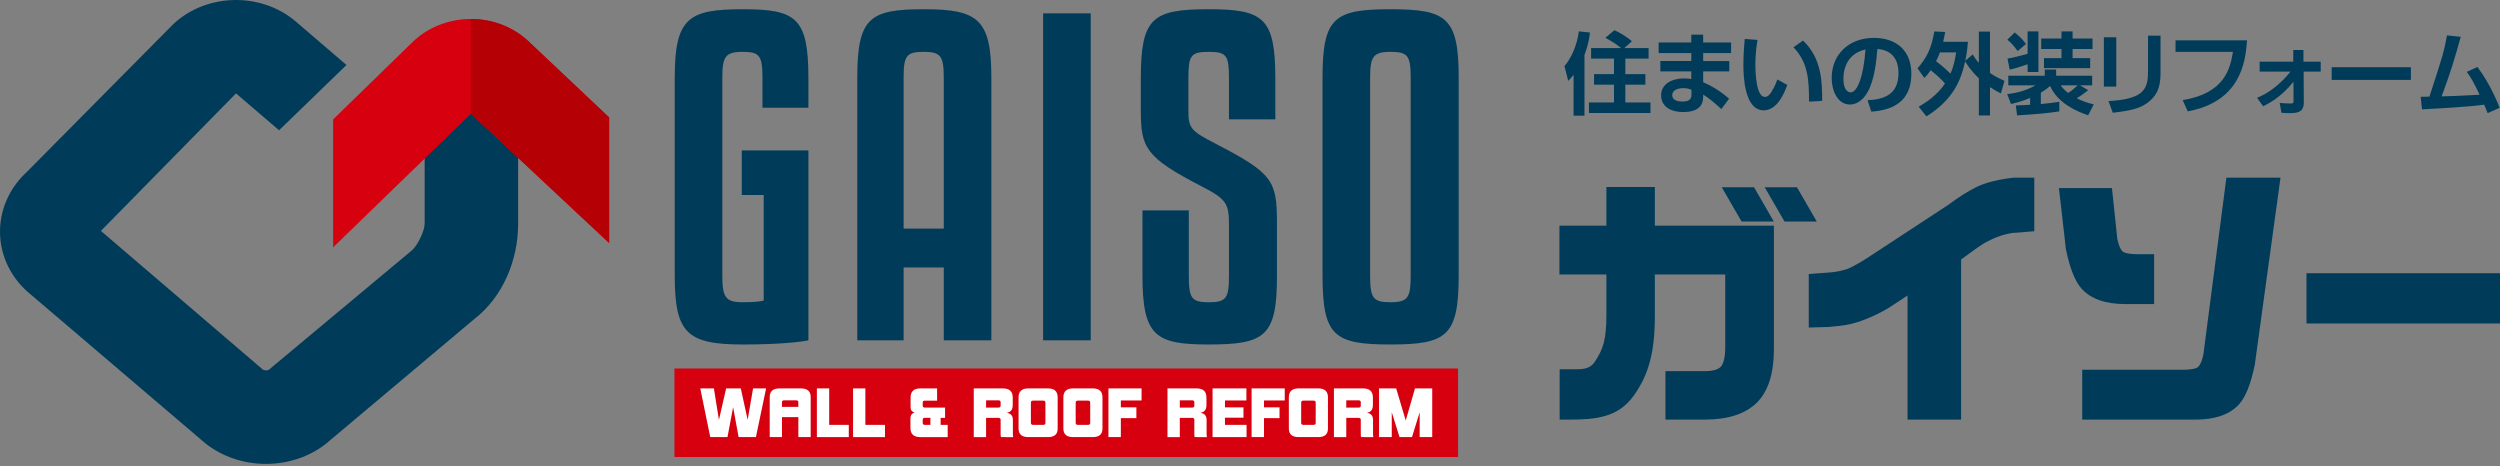
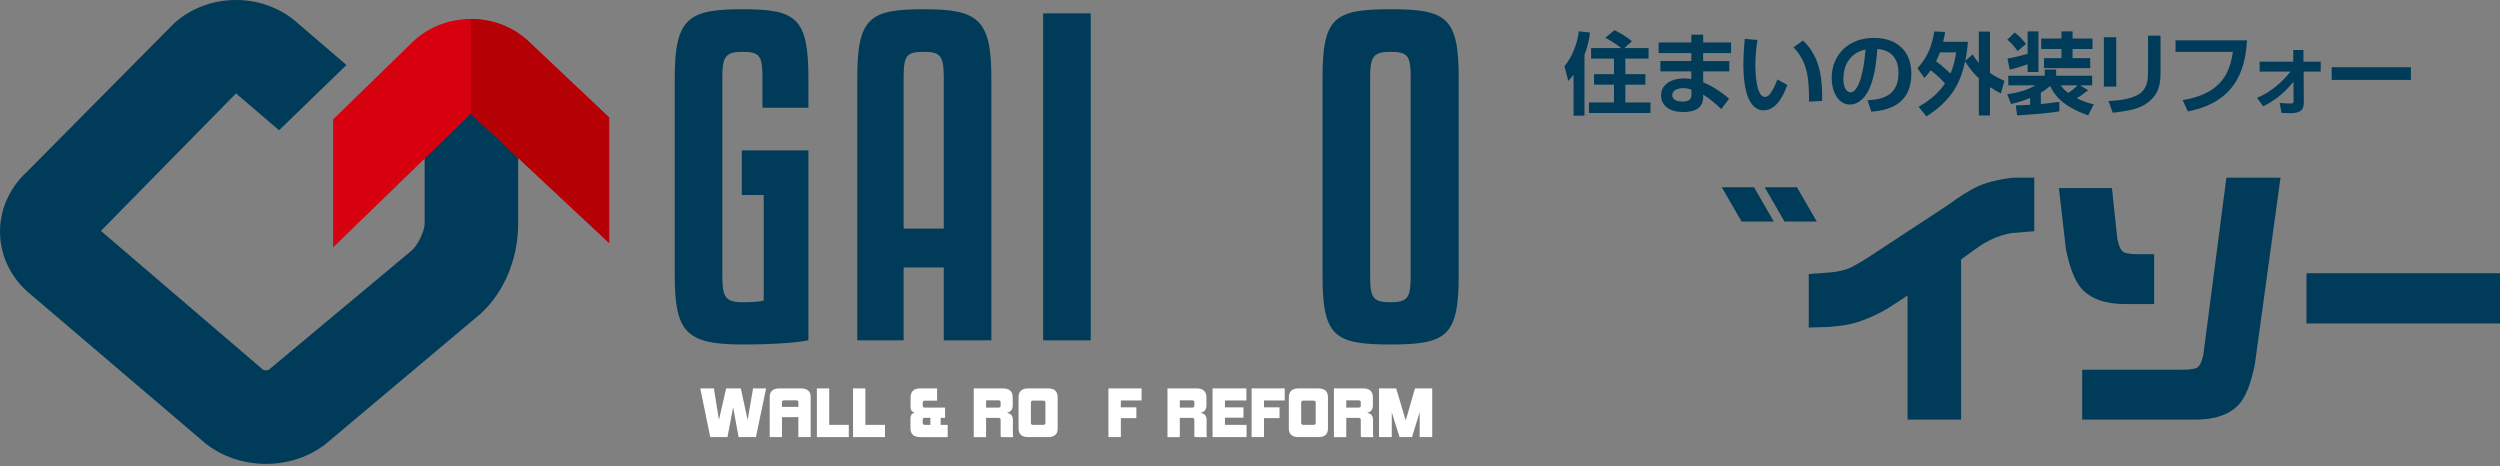
<svg xmlns="http://www.w3.org/2000/svg" version="1.1" id="レイヤー_1" x="0px" y="0px" viewBox="0 0 761.417 142" style="enable-background:new 0 0 761.417 142;" xml:space="preserve">
  <rect x="0" y="0" width="761.417" height="142" fill="#808080" stroke="none" />
  <style type="text/css">
	.st0{fill:#003C5A;}
	.st1{fill:#D7000F;}
	.st2{fill:#FFFFFF;}
	.st3{fill:#B50005;}
</style>
  <g>
    <g>
      <g>
        <g>
          <path class="st0" d="M226.174,2.811c-16.515,0-20.674,2.645-20.674,20.922v60.132c0,17.395,3.522,21.054,20.674,21.054      c11.088,0,17.646-0.756,20.038-1.267V45.805h-20.287v13.594h6.674v32.155c-1.008,0.254-3.026,0.499-6.425,0.499      c-5.295,0-6.179-1.632-6.179-8.188V23.733c0-6.429,0.884-7.94,6.179-7.94c5.164,0,6.047,1.137,6.047,7.94v9.078h13.991v-9.078      C246.212,5.331,242.436,2.811,226.174,2.811z" />
          <path class="st0" d="M281.391,2.811c-16.513,0-20.295,2.52-20.295,20.922v79.919h14.116V81.47h12.228v22.182h14.497V23.733      C301.938,5.837,297.904,2.811,281.391,2.811z M287.441,69.621h-12.228V23.733c0-6.803,0.882-7.94,6.051-7.94      c5.17,0,6.178,1.137,6.178,7.94V69.621z" />
          <rect x="317.703" y="4.068" class="st0" width="14.497" height="99.584" />
-           <path class="st0" d="M370.018,43.652c-7.312-3.784-8.068-4.66-8.068-9.831v-9.834c0-7.057,0.629-8.195,6.179-8.195      c5.546,0,6.172,1.137,6.172,8.195v12.355h14.123V23.988c0-18.532-3.529-21.177-20.295-21.177      c-17.268,0-20.675,2.645-20.675,21.177v9.582c0,11.468,1.385,14.369,18.777,23.32c7.568,3.902,8.07,5.298,8.07,11.979v14.998      c0,6.928-0.751,8.188-6.172,8.188c-5.3,0-6.054-1.26-6.054-8.188v-19.79h-14.117v19.79c0,18.53,3.907,21.054,20.171,21.054      c17.27,0,20.799-2.524,20.799-21.054v-16.01C388.928,54.873,387.537,52.728,370.018,43.652z" />
          <path class="st0" d="M423.478,2.811c-17.147,0-20.68,2.52-20.68,20.922v60.132c0,18.53,3.532,21.054,20.68,21.054      c17.143,0,20.791-2.524,20.791-21.054V23.733C444.268,5.331,440.621,2.811,423.478,2.811z M429.65,83.865      c0,6.685-0.754,8.188-6.172,8.188c-5.303,0-6.186-1.26-6.186-8.188V23.733c0-6.429,0.883-7.94,6.186-7.94      c5.289,0,6.172,1.137,6.172,7.94V83.865z" />
        </g>
-         <rect x="205.417" y="112.233" class="st1" width="238.657" height="26.958" />
        <g>
          <path class="st2" d="M224.953,133.126l-1.67-9.094l-1.715,9.094h-5.25l-3.036-14.831h4.145l1.54,9.584l2.193-9.584h4.467      l2.084,9.584l1.649-9.584h3.97l-3.101,14.831H224.953z" />
          <path class="st2" d="M243.153,133.126v-6.089h-4.99v6.089h-3.733v-12.233c0-1.738,1.022-2.598,3.037-2.598h6.403      c2.018,0,3.036,0.86,3.036,2.598v12.233H243.153z M243.153,122.511c0-0.393-0.215-0.587-0.65-0.587h-3.688      c-0.437,0-0.652,0.194-0.652,0.587v1.405h4.99V122.511z" />
          <path class="st2" d="M248.792,133.126v-14.831h3.753v11.105h5.966v3.726H248.792z" />
          <path class="st2" d="M259.808,133.126v-14.831h3.752v11.105h5.973v3.726H259.808z" />
          <path class="st2" d="M280.263,133.126c-1.973,0-2.969-0.915-2.969-2.751v-3.028c0-0.876,0.435-1.461,1.278-1.71      c-0.869-0.217-1.237-0.763-1.237-1.678v-2.89c0-1.854,0.996-2.774,2.971-2.774h5.101v3.726h-3.732      c-0.432,0-0.65,0.199-0.65,0.592v0.934c0,0.388,0.217,0.585,0.65,0.585h6.163v3.142h-1.348v2.127h2.146v3.726H280.263z       M283.369,127.254h-1.693c-0.432,0-0.65,0.194-0.65,0.585v0.973c0,0.393,0.217,0.587,0.65,0.587h1.693V127.254z" />
          <path class="st2" d="M304.867,133.126c-0.067-0.176-0.109-0.409-0.109-0.781v-4.485c0-0.393-0.219-0.587-0.651-0.587h-3.778      v5.853h-3.753v-14.831h8.873c1.997,0,2.997,0.92,2.997,2.774v2.339c0,1.345-0.608,2.108-1.826,2.302      c1.306,0.254,1.87,0.957,1.87,2.129v4.395c0,0.522,0.042,0.698,0.106,0.892H304.867z M304.758,122.511      c0-0.393-0.219-0.587-0.651-0.587h-3.778v2.208h3.778c0.431,0,0.651-0.196,0.651-0.585V122.511z" />
          <path class="st2" d="M313.194,133.126c-1.973,0-2.975-0.86-2.975-2.598v-9.519c0-1.812,1.002-2.714,2.975-2.714h5.964      c1.997,0,2.972,0.902,2.972,2.714v9.519c0,1.738-0.974,2.598-2.972,2.598H313.194z M318.4,122.612      c0-0.393-0.217-0.592-0.651-0.592h-3.124c-0.432,0-0.65,0.199-0.65,0.592v6.2c0,0.393,0.217,0.587,0.65,0.587h3.124      c0.433,0,0.651-0.194,0.651-0.587V122.612z" />
-           <path class="st2" d="M326.836,133.126c-1.975,0-2.97-0.86-2.97-2.598v-9.519c0-1.812,0.995-2.714,2.97-2.714h5.967      c1.998,0,2.973,0.902,2.973,2.714v9.519c0,1.738-0.974,2.598-2.973,2.598H326.836z M332.042,122.612      c0-0.393-0.215-0.592-0.651-0.592h-3.123c-0.436,0-0.651,0.199-0.651,0.592v6.2c0,0.393,0.215,0.587,0.651,0.587h3.123      c0.436,0,0.651-0.194,0.651-0.587V122.612z" />
          <path class="st2" d="M337.594,133.126v-14.831h10.089v3.673h-6.313v2.101h4.732v3.278h-4.732v5.779H337.594z" />
          <path class="st2" d="M363.865,133.126c-0.062-0.176-0.109-0.409-0.109-0.781v-4.485c0-0.393-0.217-0.587-0.65-0.587h-3.775      v5.853h-3.756v-14.831h8.877c1.993,0,2.993,0.92,2.993,2.774v2.339c0,1.345-0.608,2.108-1.824,2.302      c1.304,0.254,1.868,0.957,1.868,2.129v4.395c0,0.522,0.046,0.698,0.106,0.892H363.865z M363.756,122.511      c0-0.393-0.217-0.587-0.65-0.587h-3.775v2.208h3.775c0.432,0,0.65-0.196,0.65-0.585V122.511z" />
          <path class="st2" d="M369.309,133.126v-14.831h10.303v3.673h-6.528v2.101h5.64v3.144h-5.64v2.187h6.574v3.726H369.309z" />
          <path class="st2" d="M381.197,133.126v-14.831h10.089v3.673h-6.316v2.101h4.731v3.278h-4.731v5.779H381.197z" />
          <path class="st2" d="M395.516,133.126c-1.979,0-2.977-0.86-2.977-2.598v-9.519c0-1.812,0.999-2.714,2.977-2.714h5.959      c2.002,0,2.977,0.902,2.977,2.714v9.519c0,1.738-0.975,2.598-2.977,2.598H395.516z M400.718,122.612      c0-0.393-0.217-0.592-0.647-0.592h-3.125c-0.435,0-0.652,0.199-0.652,0.592v6.2c0,0.393,0.217,0.587,0.652,0.587h3.125      c0.43,0,0.647-0.194,0.647-0.587V122.612z" />
          <path class="st2" d="M414.56,133.126c-0.069-0.176-0.111-0.409-0.111-0.781v-4.485c0-0.393-0.213-0.587-0.652-0.587h-3.768      v5.853h-3.759v-14.831h8.877c1.997,0,2.991,0.92,2.991,2.774v2.339c0,1.345-0.606,2.108-1.826,2.302      c1.308,0.254,1.868,0.957,1.868,2.129v4.395c0,0.522,0.046,0.698,0.111,0.892H414.56z M414.449,122.511      c0-0.393-0.213-0.587-0.652-0.587h-3.768v2.208h3.768c0.439,0,0.652-0.196,0.652-0.585V122.511z" />
          <path class="st2" d="M432.387,133.126v-7.568l-2.339,7.568h-3.796l-2.367-7.568v7.568h-3.879v-14.831h5.224l2.908,9.778      l2.82-9.778h5.252v14.831H432.387z" />
        </g>
      </g>
    </g>
    <g>
      <path class="st0" d="M99.113,135.287l45.328-38.109c8.756-6.768,13.368-17.968,13.368-29.036V24.059h-28.477v44.082    c0,2.247-2.272,6.875-4.05,8.25l-43.5,36.297l-0.146,0.035c-0.467,0.113-0.835,0.109-1.295-0.012l-0.261-0.134L30.735,70.326    l41.147-41.877l13.111,11.223l20.532-19.875L89.898,6.392C84.968,2.27,78.574,0,71.9,0c-7.147,0-13.883,2.552-18.967,7.187    L8.197,52.339C2.769,57.284-0.21,64.196,0.012,71.297c0.224,7.104,3.636,13.812,9.364,18.405l53.093,45.257    c5.088,4.083,11.674,6.329,18.541,6.329V142l0,0l0.002-0.712C87.679,141.288,94.106,139.157,99.113,135.287z" />
      <g>
        <path class="st1" d="M185.523,35.777l-24.706-23.329c-9.801-9.041-25.594-8.87-35.197,0.388l-24.163,23.537v38.962l41.87-40.604     c0.058-0.009,0.136-0.014,0.194-0.002l42.002,39.279V35.777z" />
        <path class="st3" d="M143.41,5.791v28.941c0.039-0.002,0.076-0.009,0.111-0.002l42.002,39.279V35.777l-24.706-23.329     C155.985,7.991,149.695,5.786,143.41,5.791z" />
      </g>
    </g>
    <g>
      <path class="st0" d="M479.257,22.788c-0.629,0.817-1.063,1.279-1.632,1.85l-1.146-4.518c2.15-2.422,3.92-6.643,4.383-10.568    l3.38,0.355c-0.111,1.114-0.379,3.428-1.665,6.832V35.23h-3.319V22.788z M493.769,14.643c-2.094-1.685-4.031-2.695-4.845-3.13    l2.779-2.314c1.359,0.624,3.731,1.931,5.312,3.371l-2.289,2.072h7.379v3.215h-7.083v4.712h6.103v3.211h-6.103v5.421h7.656v3.214    H483.94v-3.214h7.624v-5.421h-6.07v-3.211h6.07v-4.712h-6.972v-3.215H493.769z" />
      <path class="st0" d="M515.11,12.929v-2.369h3.62v2.369h8.502v3.24h-8.502v2.422h7.952v3.162h-7.952v3.292    c3.352,1.445,6.103,3.408,7.901,5.014l-2.372,3.159c-1.71-1.578-3.592-3.215-5.529-4.414v0.519c0,1.227,0,4.797-6.02,4.797    c-5.28,0-6.805-2.809-6.805-5.043c0-3.592,3.43-5.199,7.027-5.199c1.225,0,1.687,0.109,2.177,0.217v-2.342h-9.422v-3.162h9.422    v-2.422h-9.94v-3.24H515.11z M515.165,27.307c-0.656-0.217-1.387-0.463-2.478-0.463c-1.387,0-3.375,0.463-3.375,2.153    c0,1.633,1.877,1.931,3.13,1.931c2.529,0,2.723-1.171,2.723-2.286V27.307z" />
      <path class="st0" d="M535.276,12.165c-0.19,1.119-0.652,4.06-0.652,7.408c0,2.941,0.328,9.939,2.885,9.939    c0.901,0,1.475-0.68,2.016-1.521c0.268-0.438,1.063-1.718,1.799-3.786l3.023,1.662c-0.707,1.96-2.862,7.735-7.166,7.735    c-5.964,0-6.204-10.623-6.204-13.863c0-3.404,0.296-6.483,0.407-7.899L535.276,12.165z M550.968,30.956    c0-6.535-0.245-11.902-4.743-16.558l2.913-2.045c5.723,5.396,5.858,12.776,5.83,18.385L550.968,30.956z" />
      <path class="st0" d="M568.79,30.521c4.878-0.217,9.427-1.605,9.427-8.277c0-3.078-1.119-6.921-6.431-7.328    c-0.273,3.267-0.791,9.449-3.051,13.263c-0.462,0.788-2.205,3.65-5.335,3.65c-3.676,0-5.53-4.112-5.53-8.064    c0-7.135,5.174-12.225,12.853-12.225c7.055,0,11.41,4.057,11.41,10.893c0,8.059-5.062,11.081-12.196,11.572L568.79,30.521z     M561.435,24.067c0,3.428,1.526,4.06,2.182,4.06c2.016,0,3.92-4.551,4.549-13.05C562.988,16.249,561.435,20.39,561.435,24.067z" />
      <path class="st0" d="M584.001,20.796c2.973-3.292,4.36-6.507,5.118-11.219l3.301,0.165c-0.139,0.869-0.277,1.69-0.601,2.998h7.545    c-0.083,1.195-0.25,3.05-0.791,5.742l2.261-1.907c0.462,0.792,0.953,1.557,1.854,2.591V9.634h3.398v12.583    c1.664,1.171,3.301,1.907,4.415,2.394l-1.091,3.843c-0.869-0.439-1.877-0.958-3.324-1.907v8.63h-3.398V23.85    c-2.538-2.45-3.514-4.085-4.17-5.175c-1.331,5.992-3.652,11.629-11.789,16.776l-2.372-2.942c2.316-1.336,5.525-3.404,8.031-7.078    c-1.359-1.553-2.64-2.671-4.355-4.031c-0.925,1.304-1.336,1.714-1.932,2.342L584.001,20.796z M590.838,15.951    c-0.217,0.652-0.49,1.307-1.174,2.695c2.043,1.498,4.114,3.514,4.387,3.759c1.114-2.559,1.47-4.764,1.715-6.454H590.838z" />
      <path class="st0" d="M613.95,32.102c1.438-0.055,2.746-0.084,4.355-0.188v-2.072c-2.7,1.114-4.633,1.554-5.83,1.826l-1.142-2.997    c3.213-0.41,5.858-1.119,8.576-2.672h-8.248v-2.942h11.105v-1.875h3.463v1.875h10.976v2.942h-3.676l2.45,1.473    c-1.225,0.953-2.067,1.605-3.486,2.451c2.423,1.199,4.142,1.605,5.201,1.85l-1.715,3.352c-3.213-1.119-9.154-3.485-11.577-8.933    c-1.17,1.007-2.039,1.578-2.829,2.045v3.456c1.854-0.164,3.676-0.41,5.636-0.683v2.917c-4.249,0.628-6.616,0.816-12.88,1.226    L613.95,32.102z M613.617,9.879c1.965,1.686,2.127,1.852,3.435,3.514l-2.533,2.149c-1.498-1.96-2.044-2.556-3.158-3.457    L613.617,9.879z M617.542,19.573c-1.882,0.656-3.592,1.224-5.446,1.638l-0.684-3.379c1.586-0.217,4.332-0.953,6.13-1.445V9.553    h3.296v12.366h-3.296V19.573z M627.861,9.553h3.38v2.178h6.07v3.187h-6.07v2.781h5.363v3.045h-14.078v-3.045h5.335v-2.781h-6.181    V11.73h6.181V9.553z M627.644,25.999c0.356,0.548,0.952,1.308,2.238,2.317c1.003-0.628,1.738-1.255,2.913-2.317H627.644z" />
      <path class="st0" d="M644.546,26.381h-3.782V11.348h3.782V26.381z M658.027,21.617c0,3.513-0.19,6.945-4.059,9.749    c-2.15,1.55-4.628,2.314-10.486,2.97l-1.304-3.545c2.011-0.133,6.593-0.407,9.205-2.069c2.834-1.771,2.834-4.816,2.834-7.266    v-10.6h3.809V21.617z" />
      <path class="st0" d="M684.38,12.274c-0.49,6.921-2.099,18.63-18.058,21.653l-1.549-3.433c12.825-2.097,14.461-9.585,15.303-14.703    h-17.48v-3.517H684.38z" />
      <path class="st0" d="M687.422,29.785c5.774-2.29,9.612-7.271,10.185-7.98h-9.394v-3.021h10.236v-3.566h3.107v3.566h5.257v3.021    h-5.201l0.051,9.316c0,2.314-0.869,3.348-4.165,3.348c-0.818,0-1.822-0.053-2.64-0.109l-0.545-3.022    c0.98,0.109,2.288,0.189,3.268,0.189c0.869,0,0.953-0.246,0.953-0.681l-0.023-5.935c-3.842,4.793-7.656,6.671-9.237,7.461    L687.422,29.785z" />
      <path class="st0" d="M734.278,20.47v3.871H710.15V20.47H734.278z" />
-       <path class="st0" d="M754.528,20.39c3.81,4.986,6.181,10.921,6.782,12.446l-3.68,1.61c-0.328-0.902-0.49-1.309-1.036-2.56    c-4.6,0.652-14.975,1.224-18.927,1.412l-0.407-3.814c0.435,0,2.127-0.024,2.667-0.052c4.249-13.073,4.388-13.508,5.34-18.655    l4.193,0.438c-1.604,5.851-3.296,11.489-5.83,18.136c3.735-0.084,4.521-0.136,11.576-0.491c-1.688-3.484-2.339-4.82-3.92-6.968    L754.528,20.39z" />
    </g>
    <g>
      <g>
        <g>
          <path class="st0" d="M678.083,54.117l-7.004,53.81c-0.596,2.959-1.498,3.777-1.789,3.978c-0.296,0.21-1.332,0.696-4.471,0.696      h-30.647V127.8h34.549c5.955,0,10.393-1.56,13.227-4.667c2.03-2.293,3.592-6.23,4.785-12.044l7.832-56.972H678.083z" />
        </g>
        <rect x="702.48" y="83.211" class="st0" width="58.937" height="15.312" />
-         <path class="st0" d="M504.014,68.74V56.96h-14.762v11.78h-14.304v14.845h14.304V95.89c0,8.023-1.142,10.515-3.379,14.071     c-1.785,2.82-4.309,2.499-7.957,2.499h-2.899v15.34h2.899c7.993,0,14.864-0.603,19.635-7.261     c4.559-6.352,6.463-13.098,6.463-24.503v-12.45h21.433v22.312c0,2.742-0.476,4.799-1.336,5.779     c-0.985,1.13-3.19,1.359-4.864,1.359h-12.006V127.8h11.932c7.069,0,12.404-1.727,15.871-5.129     c3.472-3.416,5.234-8.914,5.234-16.338V68.74H504.014z" />
        <path class="st0" d="M613.298,54.11c-4.031,0.435-8.627,1.396-11.775,3.068c-2.459,1.308-4.401,2.45-8.262,5.282l-24.059,15.786     c-1.253,0.841-3.079,1.967-5.617,3.264c-0.791,0.402-3.287,1.29-6.764,1.507l-5.936,0.423v16.313l6.093-0.176     c4.087-0.407,6.334-0.536,10.236-1.981c3.084-1.153,5.215-2.173,7.952-3.793l5.802-3.796V127.8h16.315V79.046     c0,0,5.608-4.175,6.963-4.933c2.58-1.452,5.095-2.559,8.521-3.148l6.81-0.541V54.11H613.298z" />
        <path class="st0" d="M643.233,57.277l1.627,15.462c0.596,2.959,1.503,3.777,1.794,3.976c0.296,0.21,1.327,0.698,4.471,0.698     h4.947V92.61h-8.849c-5.955,0-10.393-1.558-13.227-4.665c-2.03-2.298-3.592-6.232-4.79-12.044l-2.131-18.624H643.233z" />
      </g>
      <polygon class="st0" points="553.325,67.464 547.297,57.03 537.468,57.03 543.497,67.464   " />
      <polygon class="st0" points="540.242,67.464 534.222,57.03 524.393,57.03 530.417,67.464   " />
    </g>
  </g>
</svg>